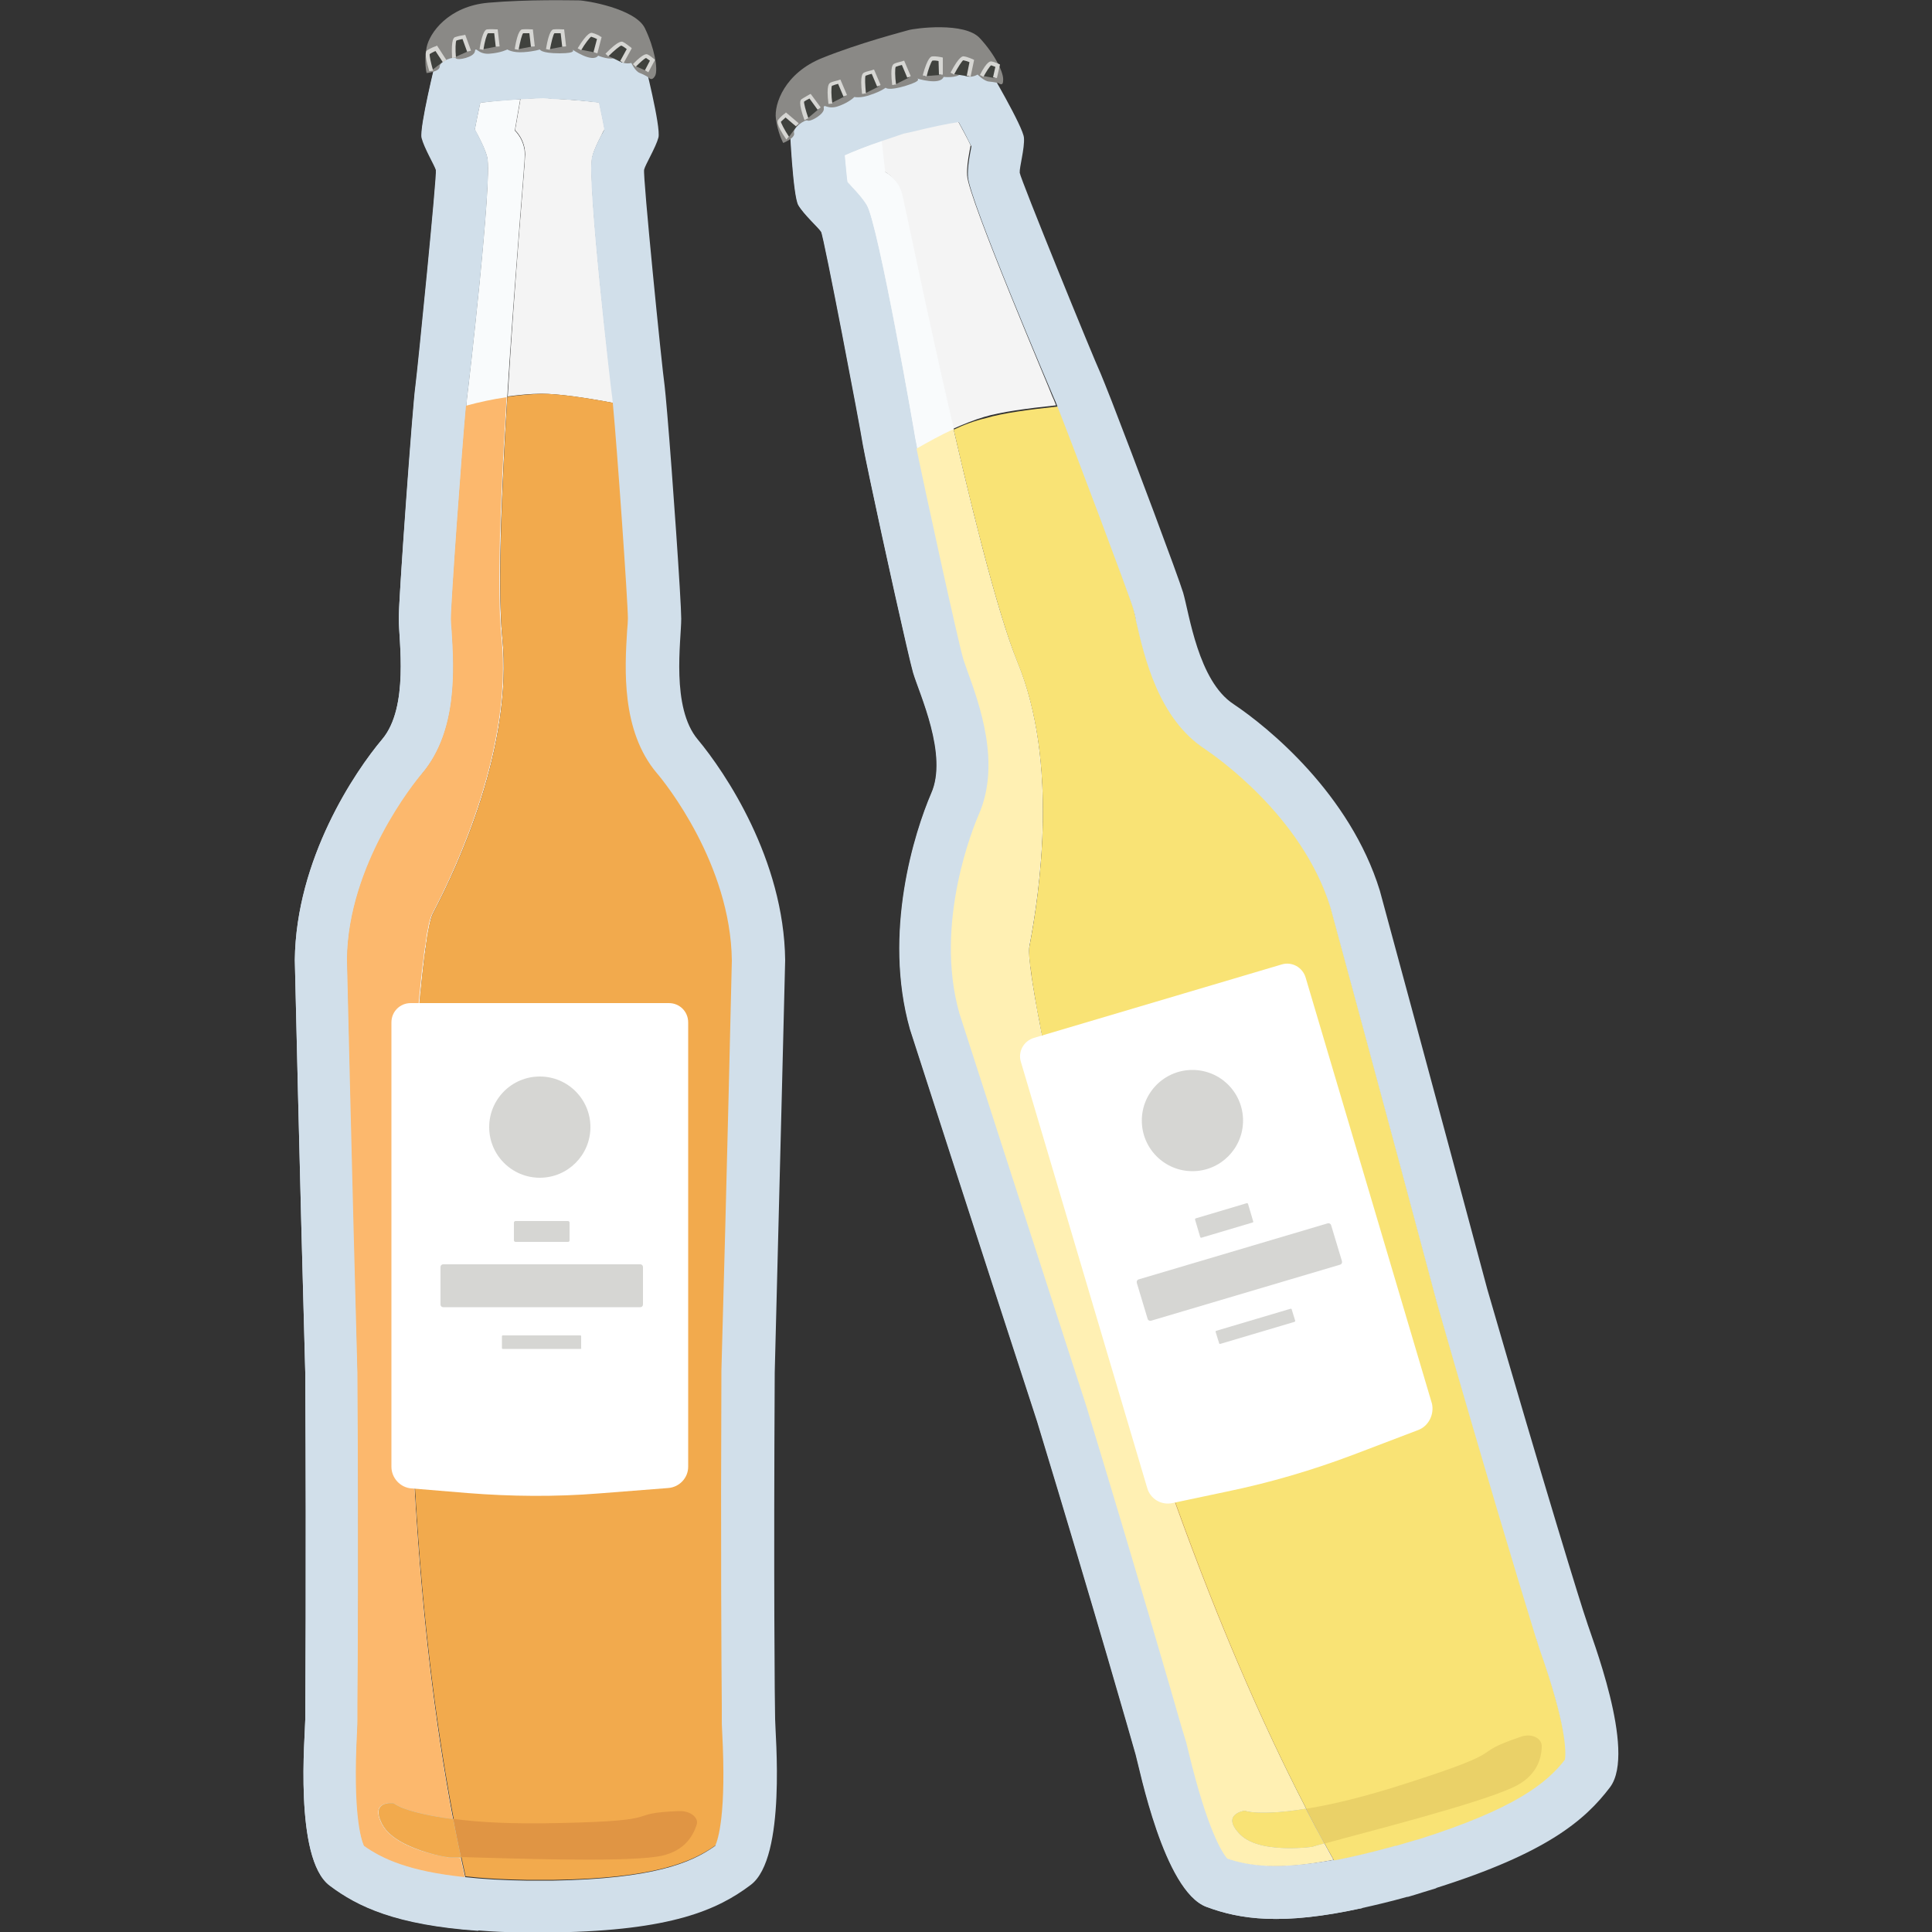
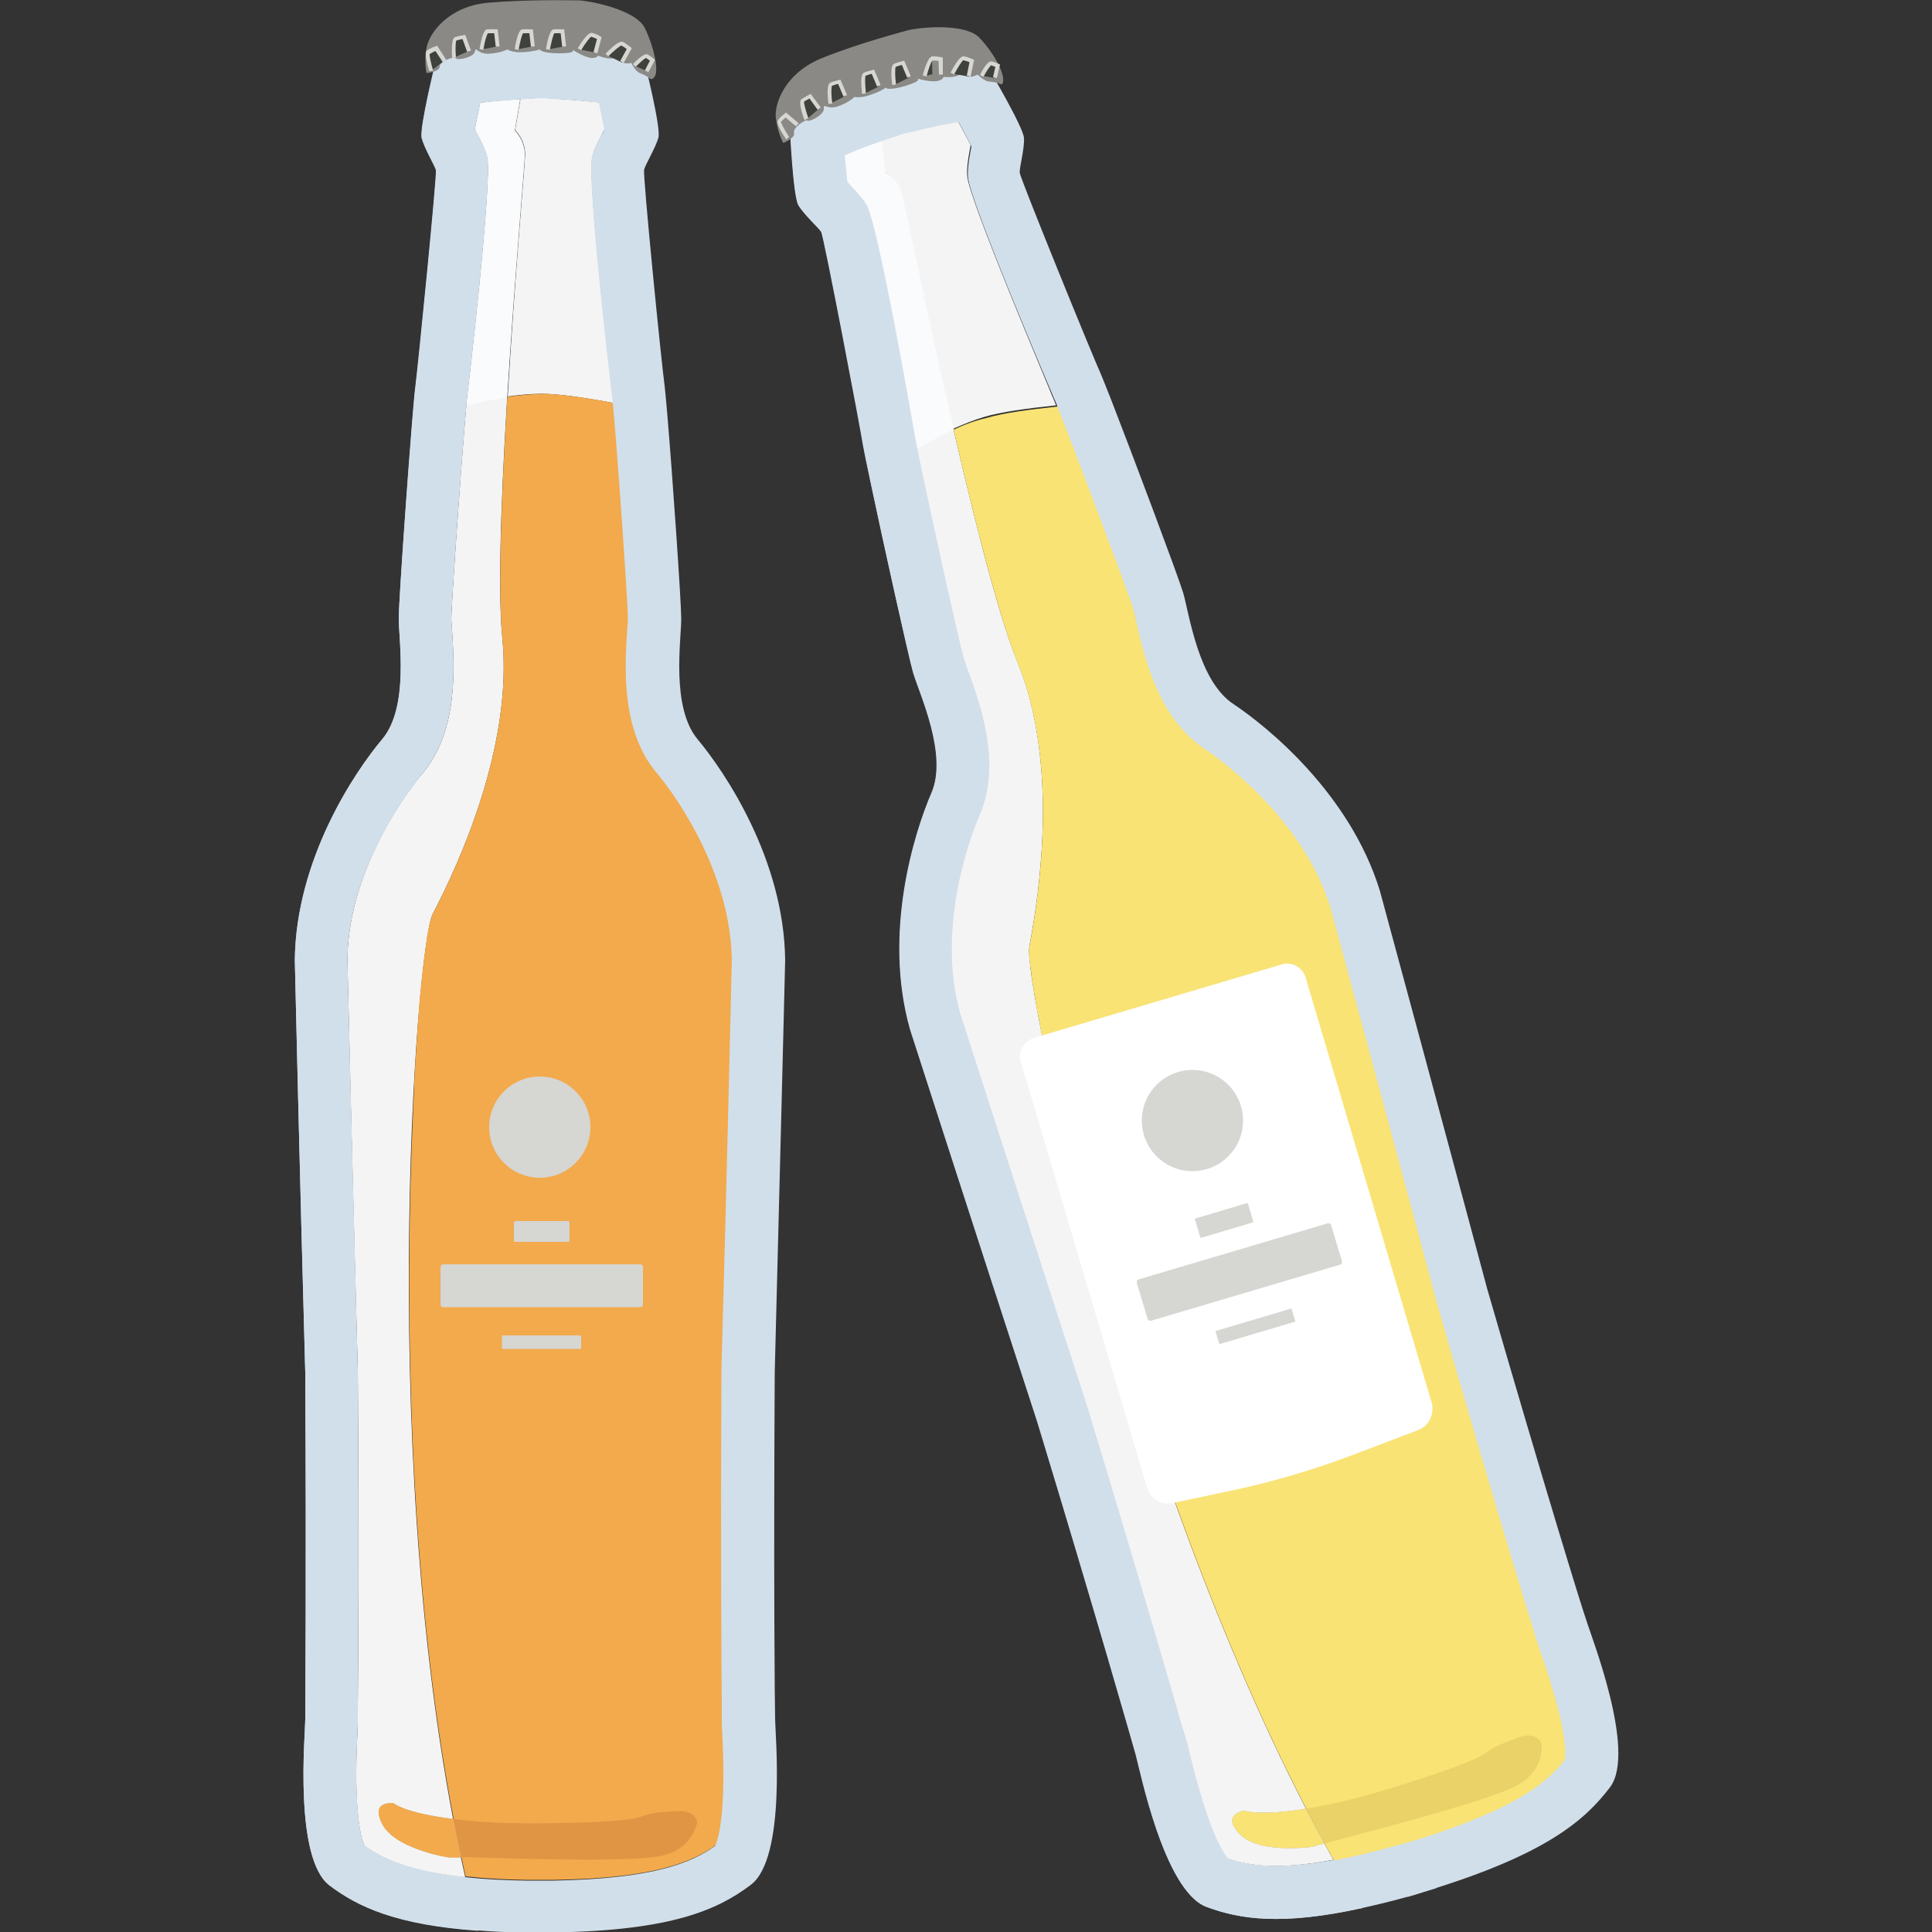
<svg xmlns="http://www.w3.org/2000/svg" version="1.1" id="Calque_1" x="0px" y="0px" viewBox="0 0 500 500" style="enable-background:new 0 0 500 500;" xml:space="preserve">
  <rect x="0" y="0" width="500" height="500" fill="#333333" stroke="none" />
  <g>
    <g id="limonades">
      <g>
        <path style="fill:#D1DFEA;" d="M135.9,11.9c-8.3,0.4-20.7,1.3-23.1,3.8c0,0-4.3,17.3-3.7,20c0.7,2.7,3.3,7,3.7,8.3     c0.3,1.3-4.7,51.3-5.3,55.9c-0.7,4.7-4.3,54.6-4.3,60.2c0,5.7,2.7,23-4.3,31.3s-22.3,30.9-22.6,57.1c0,0,1.3,56.8,2.7,106.7     c0.3,53.3,0,86.2,0,89.9c0,3.7-3,35.9,6.3,42.9c7.3,5.5,17.2,10.2,38.5,11.7c-1.2-4.6-2.4-9.3-3.5-14     c-14.4-1.5-21.3-4.7-26.1-8.1c-0.8-1.8-2.8-8.4-1.8-29.4c0.1-1.5,0.1-2.7,0.1-3.2v-3.8c0.1-10.2,0.3-41.2,0-86.2     c-1.3-50.2-2.7-106.9-2.7-106.9c0.3-24.5,17.5-45.6,19.4-48c9.3-11,8.3-27.3,7.7-36.9c-0.1-1.3-0.2-2.4-0.2-3.1     c0-4.6,3.5-53.1,4.2-58.3c0.1-0.5,6.5-55.5,5.1-61.2c-0.5-2-1.4-3.7-2.4-5.7c-0.2-0.5-0.5-1-0.8-1.5c0.3-1.6,0.8-4.1,1.4-6.9     c2.4-0.3,5.9-0.6,10.3-0.9l2.3-13.3l0.3-0.6c-0.9,0-1.4,0-1.4,0S135.9,11.8,135.9,11.9z" />
        <path style="fill:#F4F4F4;" d="M112,236.5c6.7-12.8,20.8-43.4,18-71.4s5.8-121,5.8-125s-2.6-6.3-2.6-6.3l1.4-8.1     c-4.4,0.2-7.9,0.6-10.3,0.9c-0.6,2.8-1.1,5.3-1.4,6.9c0.3,0.5,0.5,1,0.8,1.5c1,2,1.9,3.7,2.4,5.7c1.4,5.7-5,60.7-5.1,61.2     c-0.7,5.2-4.2,53.7-4.2,58.3c0,0.8,0.1,1.9,0.2,3.1c0.6,9.7,1.6,25.9-7.7,36.9c-2,2.3-19.1,23.5-19.4,48c0,0,1.3,56.7,2.7,106.9     c0.3,45,0.1,76,0,86.2v3.8c0,0.6,0,1.7-0.1,3.2c-1.1,20.9,1,27.6,1.8,29.4c4.8,3.4,11.7,6.6,26.1,8.1     C97.1,383.3,107.6,244.9,112,236.5z" />
        <g>
          <path style="fill:#F4F4F4;" d="M153.3,40.6c0.5-2,1.4-3.7,2.4-5.7c0.2-0.5,0.5-1,0.8-1.5c-0.3-1.6-0.8-4.1-1.4-6.9      c-2.8-0.3-6.8-0.7-12.2-1l-2.3-0.2l-4,0.2c-0.7,0-1.3,0.1-1.9,0.1l-1.4,8.1c0,0,2.6,2.3,2.6,6.3c0,2.2-2.7,31.9-4.5,62.6      c2.9-0.4,5.9-0.7,8.7-0.7c4.4,0,11.3,1,18.7,2.4c-0.1-1.2-0.2-2.1-0.3-2.6C158.3,101.3,151.9,46.3,153.3,40.6z" />
          <path style="opacity:0.8;fill:#FAFCFE;enable-background:new    ;" d="M135.8,40.1c0-4-2.6-6.3-2.6-6.3l1.4-8.1      c-4.4,0.2-7.9,0.6-10.3,0.9c-0.6,2.8-1.1,5.3-1.4,6.9c0.3,0.5,0.5,1,0.8,1.5c1,2,1.9,3.7,2.4,5.7c1.4,5.7-5,60.7-5.1,61.2      s-0.2,1.7-0.3,3.1c3.3-0.8,6.9-1.6,10.5-2.2C133.1,72,135.8,42.3,135.8,40.1z" />
          <path style="fill:#F2AA4D;" d="M110.5,243.5c-0.1,0.5-0.2,1-0.2,1.6C110.3,244.5,110.4,244,110.5,243.5z" />
          <path style="fill:#F2AA4D;" d="M108.5,261.3c0,0.6-0.1,1.1-0.1,1.7C108.4,262.4,108.4,261.9,108.5,261.3z" />
          <path style="fill:#F2AA4D;" d="M108,267.2c0,0.5-0.1,1-0.1,1.5C107.9,268.2,108,267.7,108,267.2z" />
-           <path style="fill:#F2AA4D;" d="M108.9,256c-0.1,0.6-0.1,1.2-0.2,1.8C108.8,257.2,108.9,256.6,108.9,256z" />
          <path style="fill:#F2AA4D;" d="M107.6,273.5c0,0.4-0.1,0.9-0.1,1.3C107.5,274.3,107.5,273.9,107.6,273.5z" />
          <path style="fill:#F2AA4D;" d="M109.5,251.2c-0.1,0.6-0.1,1.2-0.2,1.8C109.3,252.4,109.4,251.8,109.5,251.2z" />
          <path style="fill:#F2AA4D;" d="M110,247c-0.1,0.6-0.2,1.2-0.2,1.8C109.8,248.1,109.9,247.6,110,247z" />
          <path style="fill:#F2AA4D;" d="M110.9,240.5c-0.1,0.5-0.2,0.9-0.3,1.4C110.8,241.4,110.9,241,110.9,240.5z" />
          <path style="fill:#F2AA4D;" d="M111.4,238.3c-0.1,0.4-0.2,0.7-0.3,1.2C111.2,239,111.3,238.6,111.4,238.3z" />
          <path style="fill:#F2AA4D;" d="M105,468.2c-2.3-0.8-3.1-1.5-3.1-1.5s-6.3-0.9-2.9,5.5c2,3.7,7.3,5.9,11.5,7.2      c2.3,0.7,4.3,1.1,5.2,1.2c0.3,0.1,0.6,0.1,0.9,0.1c0.7,0,1.7,0,2.7,0c0.4,1.6,0.7,3.3,1.1,4.9c-1.1-4.9-2.1-9.9-3.1-14.9      C111.2,470,107.3,469,105,468.2z" />
          <path style="fill:#F2AA4D;" d="M112,236.5c-0.1,0.3-0.3,0.6-0.4,1.1C111.7,237.1,111.9,236.8,112,236.5z" />
          <path style="fill:#F2AA4D;" d="M106.8,287.5c0,0.2,0,0.3,0,0.5C106.8,287.8,106.8,287.6,106.8,287.5z" />
          <path style="fill:#F2AA4D;" d="M107.2,280.3c0,0.3,0,0.6,0,0.9C107.1,280.9,107.1,280.6,107.2,280.3z" />
          <path style="fill:#F2AA4D;" d="M131.3,102.7c-1.5,24.6-2.5,50-1.3,62.4c2.8,28-11.3,58.6-18,71.4c-0.1,0.3-0.3,0.6-0.4,1.1      c0,0.2-0.1,0.4-0.2,0.6c-0.1,0.4-0.2,0.7-0.3,1.2c-0.1,0.3-0.1,0.7-0.2,1.1c-0.1,0.5-0.2,0.9-0.3,1.4c-0.1,0.5-0.2,1-0.2,1.5      c-0.1,0.5-0.2,1-0.2,1.6c-0.1,0.6-0.2,1.3-0.3,1.9c-0.1,0.6-0.2,1.2-0.2,1.8c-0.1,0.8-0.2,1.6-0.3,2.4c-0.1,0.6-0.1,1.2-0.2,1.8      c-0.1,1-0.2,2-0.3,3c-0.1,0.6-0.1,1.2-0.2,1.8c-0.1,1.1-0.2,2.3-0.3,3.5c0,0.6-0.1,1.1-0.1,1.7c-0.1,1.3-0.2,2.7-0.3,4.2      c0,0.5-0.1,1-0.1,1.5c-0.1,1.6-0.2,3.2-0.3,4.8c0,0.4-0.1,0.9-0.1,1.3c-0.1,1.8-0.2,3.6-0.3,5.5c0,0.3,0,0.6,0,0.9      c-0.1,2-0.2,4.1-0.3,6.3c0,0.2,0,0.3,0,0.5c-2.2,47.7-1.5,120.2,10.5,182.8l0,0c1,5,2,10,3.1,14.9c4.5,0.5,9.6,0.8,15.7,0.9h0.7      h0.2h5.3h0.4h0.7c25.7-0.4,35.5-4.5,41.8-9c0.8-1.8,2.8-8.4,1.8-29.4c-0.1-1.5-0.1-2.7-0.1-3.2v-3.8c-0.1-10.2-0.3-41.2,0-86.5      c1.3-49.7,2.7-106.1,2.7-106.1c-0.3-25-17.5-46.1-19.4-48.5c-9.3-11-8.3-27.3-7.7-36.9c0.1-1.3,0.2-2.4,0.2-3.1      c0-4.2-2.9-44.3-3.9-55.7c-7.4-1.4-14.2-2.4-18.7-2.4C137.1,102,134.2,102.3,131.3,102.7z" />
          <path style="fill:#D1DFEA;" d="M200.5,355.2c1.3-49.9,2.7-106.7,2.7-106.7c-0.3-26.1-15.6-48.7-22.6-57.1      c-7-8.3-4.3-25.6-4.3-31.3c0-4.5-2.3-37.5-3.6-52.8c-0.3-3.8-0.6-6.5-0.7-7.5c-0.7-4.7-5.7-54.6-5.3-55.9c0.3-1.3,3-5.7,3.7-8.3      c0.7-2.7-3.7-20-3.7-20c-2.4-2.4-14.8-3.4-23.1-3.8c0-0.1,0-0.2,0-0.2s-1.5,0-3.8,0.1c-1,0-1.7-0.1-2.4-0.1c-0.9,0-1.4,0-1.4,0      s0,0.1,0,0.2c-8.3,0.4-20.7,1.3-23.1,3.8c0,0-4.3,17.3-3.7,20c0.7,2.7,3.3,7,3.7,8.3c0.3,1.3-4.7,51.3-5.3,55.9      c-0.2,1.1-0.5,4.6-0.9,9.4c-1.3,16-3.5,46.5-3.5,50.8c0,5.7,2.7,23-4.3,31.3s-22.3,30.9-22.6,57.1c0,0,1.3,56.8,2.7,106.7      c0.3,53.3,0,86.2,0,89.9c0,3.7-3,35.9,6.3,42.9c7.3,5.5,17.2,10.2,38.5,11.7c3.7,0.3,7.6,0.5,12,0.5c0.1,0,0.1,0,0.2,0      c1.3,0,2.5,0,3.8,0c1.2,0,2.5,0,3.8,0c0.1,0,0.1,0,0.2,0c29.9-0.5,41.9-5.8,50.5-12.3c9.3-7,6.3-39.3,6.3-42.9      C200.5,441.4,200.2,408.4,200.5,355.2z M186.8,441.3v3.8c0,0.6,0,1.7,0.1,3.2c1.1,20.9-1,27.6-1.8,29.4      c-6.3,4.5-16.1,8.5-41.8,9h-0.7h-0.4H137h-0.2h-0.7c-6.1-0.1-11.2-0.4-15.7-0.9c-14.4-1.5-21.3-4.7-26.1-8.1      c-0.8-1.8-2.8-8.4-1.8-29.4c0.1-1.5,0.1-2.7,0.1-3.2v-3.8c0.1-10.2,0.3-41.2,0-86.2c-1.3-50.2-2.7-106.9-2.7-106.9      c0.3-24.5,17.5-45.6,19.4-48c9.3-11,8.3-27.3,7.7-36.9c-0.1-1.3-0.2-2.4-0.2-3.1c0-4.1,2.8-43.3,3.9-55.2      c0.1-1.4,0.2-2.5,0.3-3.1c0.1-0.5,6.5-55.5,5.1-61.2c-0.5-2-1.4-3.7-2.4-5.7c-0.2-0.5-0.5-1-0.8-1.5c0.3-1.6,0.8-4.1,1.4-6.9      c2.4-0.3,5.9-0.6,10.3-0.9c0.6,0,1.2-0.1,1.9-0.1l4-0.2l2.3,0.2c5.4,0.2,9.4,0.6,12.2,1c0.6,2.8,1.1,5.3,1.4,6.9      c-0.2,0.5-0.5,1-0.8,1.5c-1,2-1.9,3.7-2.4,5.7c-1.4,5.7,5,60.6,5.1,61.1s0.2,1.5,0.3,2.6c1.1,11.4,3.9,51.5,3.9,55.7      c0,0.8-0.1,1.9-0.2,3.1c-0.6,9.7-1.6,25.9,7.7,36.9c2,2.3,19.1,23.5,19.4,48.5c0,0-1.3,56.5-2.7,106.1      C186.5,400.1,186.7,431.1,186.8,441.3z" />
-           <path style="fill:#FCB86D;" d="M116.5,480.7c-0.3,0-0.6,0-0.9-0.1c-0.9-0.2-2.9-0.5-5.2-1.2c-4.2-1.2-9.5-3.5-11.5-7.2      c-3.4-6.4,2.9-5.5,2.9-5.5s0.8,0.6,3.1,1.5c2.3,0.8,6.2,1.8,12.3,2.6c-11.9-62.7-12.6-135.2-10.5-182.8c0-0.2,0-0.3,0-0.5      c0.1-2.1,0.2-4.2,0.3-6.3c0-0.3,0-0.6,0-0.9c0.1-1.9,0.2-3.7,0.3-5.5c0-0.4,0.1-0.9,0.1-1.3c0.1-1.7,0.2-3.3,0.3-4.8      c0-0.5,0.1-1,0.1-1.5c0.1-1.4,0.2-2.8,0.3-4.2c0-0.6,0.1-1.2,0.1-1.7c0.1-1.2,0.2-2.4,0.3-3.5c0.1-0.6,0.1-1.2,0.2-1.8      c0.1-1,0.2-2,0.3-3c0.1-0.6,0.1-1.2,0.2-1.8c0.1-0.8,0.2-1.6,0.3-2.4c0.1-0.6,0.2-1.2,0.2-1.8c0.1-0.7,0.2-1.3,0.3-1.9      c0.1-0.6,0.2-1.1,0.2-1.6c0.1-0.5,0.2-1.1,0.2-1.5c0.1-0.5,0.2-1,0.3-1.4c0.1-0.3,0.1-0.7,0.2-1.1c0.1-0.5,0.2-0.8,0.3-1.2      c0.1-0.2,0.1-0.5,0.2-0.6c0.1-0.5,0.3-0.9,0.4-1.1c6.7-12.8,20.8-43.4,18-71.4c-1.3-12.4-0.2-37.8,1.3-62.4      c-3.6,0.5-7.2,1.3-10.5,2.2c-1.1,11.9-3.9,51.1-3.9,55.2c0,0.8,0.1,1.9,0.2,3.1c0.6,9.7,1.6,25.9-7.7,36.9      c-2,2.3-19.1,23.5-19.4,48c0,0,1.3,56.7,2.7,106.9c0.3,45,0.1,76,0,86.2v3.8c0,0.6,0,1.7-0.1,3.2c-1.1,20.9,1,27.6,1.8,29.4      c4.8,3.4,11.7,6.6,26.1,8.1c-0.4-1.6-0.7-3.3-1.1-4.9C118.2,480.7,117.3,480.7,116.5,480.7z" />
          <path style="fill:#F2AA4D;" d="M110.7,241.9c-0.1,0.5-0.2,1-0.2,1.5C110.5,242.9,110.6,242.4,110.7,241.9z" />
          <path style="fill:#F2AA4D;" d="M111.1,239.5c-0.1,0.3-0.1,0.7-0.2,1.1C111,240.2,111.1,239.8,111.1,239.5z" />
          <path style="fill:#F2AA4D;" d="M111.6,237.6c0,0.2-0.1,0.4-0.2,0.6C111.5,238.1,111.5,237.8,111.6,237.6z" />
          <path style="fill:#F2AA4D;" d="M117.2,470.8L117.2,470.8c-11.9-62.6-12.6-135.2-10.5-182.8C104.6,335.6,105.3,408.2,117.2,470.8      z" />
          <path style="fill:#F2AA4D;" d="M107.5,274.8c-0.1,1.8-0.2,3.6-0.3,5.5C107.3,278.4,107.4,276.6,107.5,274.8z" />
          <path style="fill:#F2AA4D;" d="M108.3,263c-0.1,1.3-0.2,2.7-0.3,4.2C108.1,265.8,108.2,264.4,108.3,263z" />
          <path style="fill:#F2AA4D;" d="M110.2,245.1c-0.1,0.6-0.2,1.3-0.3,1.9C110,246.3,110.1,245.7,110.2,245.1z" />
          <path style="fill:#F2AA4D;" d="M107.1,281.2c-0.1,2-0.2,4.1-0.3,6.3C106.9,285.3,107,283.2,107.1,281.2z" />
          <path style="fill:#F2AA4D;" d="M107.9,268.7c-0.1,1.6-0.2,3.2-0.3,4.8C107.7,271.8,107.8,270.2,107.9,268.7z" />
          <path style="fill:#F2AA4D;" d="M109.7,248.8c-0.1,0.8-0.2,1.6-0.3,2.4C109.5,250.4,109.6,249.5,109.7,248.8z" />
          <path style="fill:#F2AA4D;" d="M109.2,253c-0.1,1-0.2,2-0.3,3C109,255,109.1,254,109.2,253z" />
          <path style="fill:#F2AA4D;" d="M108.8,257.8c-0.1,1.1-0.2,2.3-0.3,3.5C108.6,260.1,108.7,258.9,108.8,257.8z" />
        </g>
        <path style="fill:#E09544;" d="M175.8,468.7c-15.1,0.6-1.9,2.5-31,3.1c-12.3,0.3-21.1-0.2-27.6-1.1c0.6,3.3,1.3,6.7,2,9.9     c11.7,0.3,40.6,1.4,50.8-0.1c6.8-1,9.3-5.1,10.3-8.3C180.9,470.4,178.6,468.6,175.8,468.7z" />
        <path style="fill:#ACC9D9;" d="M105,468.2c-2.3-0.8-3.1-1.5-3.1-1.5s-6.3-0.9-2.9,5.5c2,3.7,7.3,5.9,11.5,7.2     c2.3,0.7,4.3,1.1,5.2,1.2c0.3,0.1,0.6,0.1,0.9,0.1c0.7,0,1.7,0,2.7,0c-0.7-3.3-1.4-6.6-2-9.9C111.2,470,107.3,469,105,468.2z" />
        <path style="fill:#F2AA4D;" d="M105,468.2c-2.3-0.8-3.1-1.5-3.1-1.5s-6.3-0.9-2.9,5.5c2,3.7,7.3,5.9,11.5,7.2     c2.3,0.7,4.3,1.1,5.2,1.2c0.3,0.1,0.6,0.1,0.9,0.1c0.7,0,1.7,0,2.7,0c-0.7-3.3-1.4-6.6-2-9.9C111.2,470,107.3,469,105,468.2z" />
        <g>
          <path style="fill:#ACC9D9;" d="M84.2,469.6L84.2,469.6C84.2,469.7,84.2,469.7,84.2,469.6C84.2,469.7,84.2,469.6,84.2,469.6z" />
        </g>
      </g>
-       <path style="fill:#FFFFFF;" d="M172.9,385.1l-17.9,1.4c-11.3,0.9-22.7,0.8-34-0.1l-14.5-1.2c-2.9-0.2-5.2-2.7-5.2-5.6v-115    c0-2.8,2.2-5,5-5h66.8c2.8,0,5,2.2,5,5v115C178.1,382.5,175.8,384.9,172.9,385.1z" />
      <g id="capsule">
        <g>
          <path style="fill:#8A8986;" d="M167.8,20c0,0-1.1-0.7-2.2-1.1c-1.2-0.4-2.2-2.6-2.2-2.6c-2.8,0.6-4-1.5-4-1.5      c-1.3,1-4.6-0.4-4.6-0.4c-1.5,2-6.7-1.6-6.7-1.6s1.5,1-3.3,1s-5.1-1-5.1-1s-1.3,0.5-4.2,0.7s-4.2-0.7-4.2-0.7s-1.7,0.9-4.7,1.1      s-3.5-2.1-3.7-0.6s-4.4,2.4-4.9,1.8c-0.5-0.6-4.2,0.7-4.2,2.1s-3.4,1.7-3.4,1.7s-0.7-2.8,0-6.6c0.7-3.7,5.6-10.7,16-11.6      s21.6-0.6,23.4-0.6s14.6,2.1,17.1,7.2c2.5,5.2,3.4,10.5,2.7,12.2C168.7,21.3,167.8,20,167.8,20z" />
        </g>
        <g>
          <path style="fill:#3F413D;" d="M124.6,12.8c0,0,0.7-4.6,1.6-4.7c0.8-0.1,2.2,0,2.2,0l0.4,3.9" />
          <path style="fill:#D6D6D3;" d="M125.1,12.9l-1-0.2c0.8-4.9,1.7-5.1,2-5.1c0.9-0.1,2.2,0,2.3,0h0.4l0.5,4.4l-1,0.1l-0.4-3.5      c-0.5,0-1.2,0-1.6,0C126,8.8,125.4,10.8,125.1,12.9z" />
        </g>
        <g>
          <path style="fill:#3F413D;" d="M117.5,14.9c0,0-0.3-4.6,0.4-4.9c0.8-0.3,2.1-0.5,2.1-0.5l1.3,3.7" />
          <path style="fill:#D6D6D3;" d="M117,15c-0.3-5,0.5-5.3,0.8-5.4c0.8-0.3,2.2-0.5,2.2-0.5l0.4-0.1l1.5,4.1l-1,0.3l-1.2-3.3      c-0.4,0.1-1.1,0.2-1.6,0.4c-0.2,0.3-0.3,2.3-0.1,4.4L117,15z" />
        </g>
        <g>
          <path style="fill:#3F413D;" d="M111.6,18.3c0,0-1.4-4.4-0.7-4.9c0.7-0.5,1.9-1,1.9-1l2.2,3.3" />
          <path style="fill:#D6D6D3;" d="M111.1,18.4c-1.5-4.8-0.8-5.3-0.5-5.4c0.7-0.5,2-1,2.1-1l0.4-0.2l2.4,3.7l-0.9,0.6l-1.9-2.9      c-0.4,0.2-1.1,0.5-1.5,0.8c-0.1,0.3,0.3,2.3,0.9,4.3L111.1,18.4z" />
        </g>
        <g>
          <path style="fill:#3F413D;" d="M133.7,12.8c0,0,0.7-4.6,1.6-4.7c0.8-0.1,2.2,0,2.2,0l0.4,3.9" />
          <path style="fill:#D6D6D3;" d="M134.2,12.9l-1-0.2c0.8-4.9,1.7-5.1,2-5.1c0.9-0.1,2.3,0,2.3,0h0.4l0.5,4.4l-1,0.1L137,8.6      c-0.5,0-1.2,0-1.6,0C135.1,8.8,134.6,10.8,134.2,12.9z" />
        </g>
        <g>
          <path style="fill:#3F413D;" d="M141.8,12.8c0,0,0.7-4.6,1.6-4.7c0.8-0.1,2.2,0,2.2,0L146,12" />
          <path style="fill:#D6D6D3;" d="M142.3,12.9l-1-0.2c0.8-4.9,1.7-5.1,2-5.1c0.9-0.1,2.2,0,2.3,0h0.4l0.5,4.4l-1,0.1l-0.4-3.5      c-0.5,0-1.2,0-1.6,0C143.2,8.8,142.7,10.8,142.3,12.9z" />
        </g>
        <g>
          <path style="fill:#3F413D;" d="M150,12.8c0,0,2.4-4,3.2-3.8s2,0.8,2,0.8l-1.1,3.8" />
          <path style="fill:#D6D6D3;" d="M154.6,13.8l-1-0.3l0.9-3.4c-0.4-0.2-1.1-0.5-1.5-0.6c-0.3,0.1-1.7,1.9-2.6,3.5l-0.9-0.5      c2.6-4.3,3.5-4,3.7-4c0.9,0.2,2.1,0.8,2.1,0.9l0.4,0.2L154.6,13.8z" />
        </g>
        <g>
          <path style="fill:#3F413D;" d="M157.1,14.3c0,0,3.2-3.3,4-2.9c0.7,0.4,1.8,1.3,1.8,1.3l-1.9,3.5" />
          <path style="fill:#D6D6D3;" d="M161.4,16.3l-0.9-0.5l1.7-3.1c-0.4-0.3-0.9-0.7-1.4-0.9c-0.3,0-1.9,1.3-3.4,2.8l-0.7-0.7      c3.5-3.6,4.3-3.2,4.6-3c0.8,0.4,1.8,1.3,1.9,1.3l0.3,0.3L161.4,16.3z" />
        </g>
        <g>
          <path style="fill:#3F413D;" d="M164.2,17c0,0,2.6-2.7,3.2-2.4c0.6,0.3,1.5,1,1.5,1l-1.5,2.8" />
          <path style="fill:#D6D6D3;" d="M167.8,18.7l-0.9-0.5l1.3-2.5c-0.3-0.2-0.7-0.5-1-0.7c-0.4,0.1-1.7,1.3-2.7,2.3l-0.7-0.7      c2.9-3,3.6-2.6,3.8-2.5c0.7,0.3,1.5,1.1,1.6,1.1l0.3,0.3L167.8,18.7z" />
        </g>
      </g>
      <circle style="fill:#D6D6D3;" cx="139.7" cy="291.7" r="13.1" />
      <path style="fill:#D6D6D3;" d="M147,321.4h-13.6c-0.2,0-0.4-0.2-0.4-0.4v-4.6c0-0.2,0.2-0.4,0.4-0.4H147c0.2,0,0.4,0.2,0.4,0.4    v4.6C147.4,321.3,147.2,321.4,147,321.4z" />
      <path style="fill:#D6D6D3;" d="M150.2,349.1h-20.1c-0.1,0-0.2-0.1-0.2-0.2v-3.1c0-0.1,0.1-0.2,0.2-0.2h20.1c0.1,0,0.2,0.1,0.2,0.2    v3.1C150.5,349,150.4,349.1,150.2,349.1z" />
      <path style="fill:#D6D6D3;" d="M165.7,338.3h-51c-0.4,0-0.7-0.3-0.7-0.7v-9.7c0-0.4,0.3-0.7,0.7-0.7h51c0.4,0,0.7,0.3,0.7,0.7v9.7    C166.4,338,166.1,338.3,165.7,338.3z" />
    </g>
    <g id="limonades_00000075163606412688478670000012389967940814652046_">
      <g>
        <path style="fill:#D1DFEA;" d="M225.5,22.8c-7.8,2.7-19.4,7.2-21,10.1c0,0,0.8,17.8,2.2,20.2s5.2,5.8,5.9,6.9     c0.7,1.2,10.1,50.5,10.8,55.1c0.7,4.7,11.4,53.6,13,59s9.1,21.3,4.7,31.2c-4.3,10-12.6,36-5.5,61.1c0,0,17.4,54,32.9,101.5     c15.5,51,24.5,82.7,25.5,86.2s7.3,35.3,18.3,39.4c8.6,3.2,19.4,4.9,40.3,0.3c-2.5-4-4.9-8.2-7.3-12.5     c-14.2,2.6-21.7,1.6-27.3-0.3c-1.3-1.5-5.1-7.3-10-27.6c-0.4-1.5-0.6-2.6-0.8-3.1l-1.1-3.6c-2.8-9.8-11.5-39.6-24.5-82.6     c-15.5-47.7-32.9-101.8-32.9-101.8c-6.7-23.6,3.8-48.7,5-51.5c5.7-13.2,0.2-28.5-3.1-37.6c-0.4-1.2-0.8-2.2-1-3     c-1.3-4.4-11.7-51.9-12.6-57.1c-0.1-0.5-9.6-55-12.5-60.1c-1.1-1.8-2.4-3.2-3.9-4.8c-0.4-0.4-0.8-0.8-1.1-1.2     c-0.2-1.7-0.4-4.2-0.7-7c2.2-1,5.4-2.3,9.6-3.7l-1.5-13.5l0.2-0.7c-0.8,0.2-1.3,0.4-1.3,0.4S225.4,22.7,225.5,22.8z" />
        <path style="fill:#F4F4F4;" d="M266.4,244.9c2.7-14.2,7.6-47.6-3.1-73.6c-10.7-26-28.8-117.7-29.9-121.5     c-1.1-3.8-4.3-5.3-4.3-5.3l-0.9-8.2c-4.2,1.5-7.4,2.8-9.6,3.7c0.2,2.8,0.4,5.4,0.7,7c0.4,0.4,0.8,0.8,1.1,1.2     c1.5,1.6,2.8,3,3.9,4.8c3,5,12.5,59.6,12.5,60.1c0.8,5.2,11.2,52.7,12.6,57.1c0.2,0.8,0.6,1.8,1,3c3.3,9.1,8.9,24.4,3.1,37.6     c-1.2,2.8-11.7,27.9-5,51.5c0,0,17.4,54,32.9,101.8c13.1,43.1,21.7,72.8,24.5,82.6l1.1,3.6c0.2,0.5,0.4,1.6,0.8,3.1     c4.9,20.4,8.8,26.2,10,27.6c5.6,1.9,13.1,3,27.3,0.3C293.8,389.9,264.6,254.3,266.4,244.9z" />
        <g>
          <path style="fill:#F4F4F4;" d="M250.3,45.4c-0.1-2.1,0.2-4,0.6-6.2c0.1-0.5,0.2-1.1,0.3-1.6c-0.7-1.5-1.9-3.7-3.3-6.3      c-2.8,0.5-6.7,1.2-12,2.5l-2.3,0.5l-3.8,1.3c-0.6,0.2-1.2,0.4-1.8,0.6l0.9,8.2c0,0,3.1,1.5,4.3,5.3c0.6,2.1,6.5,31.3,13.4,61.3      c2.7-1.2,5.4-2.3,8.1-3.1c4.3-1.3,11.1-2.2,18.6-3c-0.4-1.1-0.8-2-1-2.4C272.3,102.1,250.5,51.2,250.3,45.4z" />
          <path style="opacity:0.8;fill:#FAFCFE;enable-background:new    ;" d="M233.4,49.9c-1.1-3.8-4.3-5.3-4.3-5.3l-0.9-8.2      c-4.2,1.5-7.4,2.8-9.6,3.7c0.2,2.8,0.4,5.4,0.7,7c0.4,0.4,0.8,0.8,1.1,1.2c1.5,1.6,2.8,3,3.9,4.8c3,5,12.5,59.6,12.5,60.1      c0.1,0.5,0.3,1.6,0.6,3c2.9-1.7,6.1-3.5,9.5-5C239.9,81.2,234,52,233.4,49.9z" />
          <path style="fill:#F2AA4D;" d="M266.9,252c0.1,0.5,0.1,1,0.2,1.6C267,253.1,266.9,252.6,266.9,252z" />
          <path style="fill:#F2AA4D;" d="M270,269.7c0.1,0.6,0.2,1.1,0.4,1.7C270.3,270.8,270.1,270.3,270,269.7z" />
          <path style="fill:#F2AA4D;" d="M271.3,275.5c0.1,0.5,0.2,1,0.3,1.5C271.5,276.4,271.4,276,271.3,275.5z" />
          <path style="fill:#F2AA4D;" d="M269,264.5c0.1,0.6,0.2,1.2,0.3,1.8C269.2,265.6,269.1,265.1,269,264.5z" />
          <path style="fill:#F2AA4D;" d="M272.6,281.7c0.1,0.4,0.2,0.8,0.3,1.3C272.8,282.5,272.7,282.1,272.6,281.7z" />
          <path style="fill:#F2AA4D;" d="M268.1,259.7c0.1,0.6,0.2,1.2,0.3,1.8C268.3,260.9,268.2,260.3,268.1,259.7z" />
          <path style="fill:#F2AA4D;" d="M267.4,255.6c0.1,0.6,0.2,1.2,0.3,1.8C267.6,256.7,267.5,256.2,267.4,255.6z" />
          <path style="fill:#F2AA4D;" d="M266.5,249.1c0,0.5,0.1,0.9,0.2,1.4C266.6,250,266.6,249.6,266.5,249.1z" />
          <path style="fill:#F2AA4D;" d="M266.3,246.8c0,0.4,0,0.8,0.1,1.2C266.4,247.5,266.3,247.2,266.3,246.8z" />
          <path style="fill:#F2AA4D;" d="M325.5,469.1c-2.4-0.1-3.4-0.5-3.4-0.5s-6.3,0.9-1.2,6.1c2.9,3,8.6,3.6,13,3.6      c2.4,0,4.5-0.2,5.3-0.3c0.3,0,0.6-0.1,0.9-0.2c0.7-0.2,1.6-0.5,2.6-0.7c0.8,1.5,1.6,3,2.4,4.4c-2.4-4.4-4.8-8.8-7.2-13.4      C331.9,469.1,327.9,469.2,325.5,469.1z" />
          <path style="fill:#F2AA4D;" d="M266.4,244.9c-0.1,0.3-0.1,0.7-0.1,1.2C266.3,245.6,266.3,245.2,266.4,244.9z" />
          <path style="fill:#F2AA4D;" d="M275.9,295.3c0,0.2,0.1,0.3,0.1,0.5C275.9,295.6,275.9,295.4,275.9,295.3z" />
          <path style="fill:#F2AA4D;" d="M274.2,288.3c0.1,0.3,0.1,0.6,0.2,0.9C274.3,288.9,274.2,288.6,274.2,288.3z" />
          <path style="fill:#F9E375;" d="M246.8,111.2c5.5,24,11.8,48.6,16.5,60.2c10.7,26,5.8,59.4,3.1,73.6c-0.1,0.3-0.1,0.7-0.1,1.2      c0,0.2,0,0.4,0,0.6c0,0.4,0,0.8,0.1,1.2c0,0.3,0.1,0.7,0.1,1.1c0,0.5,0.1,0.9,0.2,1.4s0.1,1,0.2,1.5s0.1,1,0.2,1.6      s0.2,1.3,0.3,1.9c0.1,0.6,0.2,1.2,0.3,1.8c0.1,0.8,0.3,1.6,0.4,2.4c0.1,0.6,0.2,1.2,0.3,1.8c0.2,0.9,0.4,1.9,0.6,2.9      c0.1,0.6,0.2,1.2,0.3,1.8c0.2,1.1,0.5,2.3,0.7,3.5c0.1,0.6,0.2,1.1,0.4,1.7c0.3,1.3,0.6,2.7,0.9,4.1c0.1,0.5,0.2,1,0.3,1.5      c0.3,1.5,0.7,3.1,1.1,4.7c0.1,0.4,0.2,0.8,0.3,1.3c0.4,1.7,0.8,3.5,1.3,5.4c0.1,0.3,0.1,0.6,0.2,0.9c0.5,2,1,4,1.5,6.1      c0,0.2,0.1,0.3,0.1,0.5c11.5,46.3,32.7,115.7,62,172.3l0,0c2.3,4.5,4.7,9,7.2,13.4c4.4-0.8,9.4-2,15.3-3.6l0.7-0.2h0.2l5.1-1.5      l0.4-0.1l0.7-0.2c24.5-7.7,32.8-14.4,37.5-20.5c0.3-1.9,0.3-8.9-6.6-28.7c-0.5-1.5-0.9-2.5-1-3.1l-1.1-3.6      c-3-9.7-12-39.4-24.5-82.9c-12.8-48-27.6-102.5-27.6-102.5c-7.4-23.9-29.9-39.3-32.4-40.9c-12-7.9-15.7-23.8-17.9-33.2      c-0.3-1.2-0.5-2.3-0.7-3.1c-1.2-4-15.3-41.7-19.6-52.3c-7.5,0.8-14.3,1.7-18.6,3C252.2,108.9,249.5,109.9,246.8,111.2z" />
          <path style="fill:#D1DFEA;" d="M384.9,333.6c-12.9-48.2-27.8-103.1-27.8-103.1c-7.7-25-28.9-42.3-37.9-48.3      c-9.1-6-11.4-23.3-13-28.8c-1.3-4.3-12.9-35.2-18.5-49.6c-1.4-3.5-2.4-6.1-2.8-7c-2-4.3-20.9-50.7-21-52.1      c-0.1-1.4,1.3-6.3,1.1-9c-0.1-2.7-9.2-18.1-9.2-18.1c-3-1.6-15.1,1-23.2,3c0-0.1-0.1-0.2-0.1-0.2s-1.4,0.4-3.6,1.2      c-0.9,0.2-1.7,0.4-2.3,0.6c-0.8,0.2-1.3,0.4-1.3,0.4s0,0.1,0.1,0.2c-7.8,2.7-19.4,7.2-21,10.1c0,0,0.8,17.8,2.2,20.2      s5.2,5.8,5.9,6.9c0.7,1.2,10.1,50.5,10.8,55.1c0.2,1.1,0.9,4.6,1.9,9.3c3.3,15.7,9.9,45.5,11.1,49.7c1.6,5.4,9.1,21.3,4.7,31.2      c-4.3,10-12.6,36-5.5,61.1c0,0,17.4,54,32.9,101.5c15.5,51,24.5,82.7,25.5,86.2s7.3,35.3,18.3,39.4c8.6,3.2,19.4,4.9,40.3,0.3      c3.6-0.8,7.4-1.7,11.7-2.9c0.1,0,0.1,0,0.2,0c1.3-0.4,2.4-0.7,3.6-1.1s2.4-0.7,3.6-1.1c0.1,0,0.1-0.1,0.1-0.1      c28.5-9,38.5-17.5,45-26.1c6.9-9.3-5.1-39.5-6.1-43C409.4,416.2,399.7,384.7,384.9,333.6z M396.3,420l1.1,3.6      c0.2,0.5,0.5,1.6,1,3.1c7,19.8,6.9,26.7,6.6,28.7c-4.7,6.1-13,12.7-37.5,20.5l-0.7,0.2l-0.4,0.1l-5.1,1.5h-0.2l-0.7,0.2      c-5.9,1.6-10.9,2.8-15.3,3.6c-14.2,2.6-21.7,1.6-27.3-0.3c-1.3-1.5-5.1-7.3-10-27.6c-0.4-1.5-0.6-2.6-0.8-3.1l-1.1-3.6      c-2.8-9.8-11.5-39.6-24.5-82.6c-15.5-47.7-32.9-101.8-32.9-101.8c-6.7-23.6,3.8-48.7,5-51.5c5.7-13.2,0.2-28.5-3.1-37.6      c-0.4-1.2-0.8-2.2-1-3c-1.2-4-9.6-42.3-12-54.1c-0.3-1.4-0.5-2.5-0.6-3s-9.6-55-12.5-60.1c-1.1-1.8-2.4-3.2-3.9-4.8      c-0.4-0.4-0.8-0.8-1.1-1.2c-0.2-1.7-0.4-4.2-0.7-7c2.2-1,5.4-2.3,9.6-3.7c0.6-0.2,1.2-0.4,1.8-0.6l3.8-1.3l2.3-0.5      c5.3-1.3,9.2-2.1,12-2.5c1.4,2.5,2.5,4.7,3.3,6.3c-0.1,0.5-0.2,1.1-0.3,1.6c-0.4,2.2-0.7,4.1-0.6,6.2c0.2,5.8,22,56.7,22.2,57.2      c0.2,0.4,0.6,1.3,1,2.4c4.2,10.6,18.4,48.3,19.6,52.3c0.2,0.8,0.5,1.8,0.7,3.1c2.2,9.5,5.8,25.3,17.9,33.2      c2.5,1.7,25,17.1,32.4,40.9c0,0,14.8,54.5,27.6,102.5C384.3,380.6,393.3,410.3,396.3,420z" />
-           <path style="fill:#FFF0B3;" d="M340.1,477.8c-0.3,0.1-0.6,0.1-0.9,0.2c-0.9,0.1-2.9,0.3-5.3,0.3c-4.4,0-10.1-0.6-13-3.6      c-5.1-5.2,1.2-6.1,1.2-6.1s1,0.4,3.4,0.5c2.5,0.1,6.5,0,12.5-1c-29.3-56.7-50.5-126-62-172.3c0-0.2-0.1-0.3-0.1-0.5      c-0.5-2.1-1-4.1-1.5-6.1c-0.1-0.3-0.1-0.6-0.2-0.9c-0.4-1.8-0.9-3.6-1.3-5.4c-0.1-0.4-0.2-0.8-0.3-1.3c-0.4-1.6-0.7-3.2-1.1-4.7      c-0.1-0.5-0.2-1-0.3-1.5c-0.3-1.4-0.6-2.8-0.9-4.1c-0.1-0.6-0.2-1.1-0.4-1.7c-0.2-1.2-0.5-2.3-0.7-3.5c-0.1-0.6-0.2-1.2-0.3-1.8      c-0.2-1-0.4-2-0.6-2.9c-0.1-0.6-0.2-1.2-0.3-1.8c-0.1-0.8-0.3-1.6-0.4-2.4c-0.1-0.6-0.2-1.2-0.3-1.8c-0.1-0.7-0.2-1.3-0.3-1.9      c-0.1-0.6-0.2-1.1-0.2-1.6c-0.1-0.5-0.1-1.1-0.2-1.5c-0.1-0.5-0.1-1-0.2-1.4c0-0.4-0.1-0.8-0.1-1.1c0-0.5-0.1-0.9-0.1-1.2      c0-0.2,0-0.5,0-0.6c0-0.5,0-0.9,0.1-1.2c2.7-14.2,7.6-47.6-3.1-73.6c-4.7-11.6-11-36.1-16.5-60.2c-3.3,1.5-6.5,3.3-9.5,5      c2.4,11.8,10.8,50.1,12,54.1c0.2,0.8,0.6,1.8,1,3c3.3,9.1,8.9,24.4,3.1,37.6c-1.2,2.8-11.7,27.9-5,51.5c0,0,17.4,54,32.9,101.8      c13.1,43.1,21.7,72.8,24.5,82.6l1.1,3.6c0.2,0.5,0.4,1.6,0.8,3.1c4.9,20.4,8.8,26.2,10,27.6c5.6,1.9,13.1,3,27.3,0.3      c-0.8-1.5-1.6-2.9-2.4-4.4C341.7,477.3,340.8,477.6,340.1,477.8z" />
          <path style="fill:#F2AA4D;" d="M266.7,250.5c0.1,0.5,0.1,1,0.2,1.5C266.8,251.5,266.7,251,266.7,250.5z" />
          <path style="fill:#F2AA4D;" d="M266.4,248c0,0.3,0.1,0.7,0.1,1.1C266.5,248.7,266.4,248.3,266.4,248z" />
          <path style="fill:#F2AA4D;" d="M266.3,246.1c0,0.2,0,0.4,0,0.6C266.3,246.6,266.3,246.3,266.3,246.1z" />
          <path style="fill:#F2AA4D;" d="M338,468.1L338,468.1c-29.2-56.7-50.5-126-62-172.3C287.4,342.1,308.7,411.4,338,468.1z" />
          <path style="fill:#F2AA4D;" d="M272.9,282.9c0.4,1.7,0.8,3.5,1.3,5.4C273.7,286.5,273.3,284.7,272.9,282.9z" />
          <path style="fill:#F2AA4D;" d="M270.4,271.4c0.3,1.3,0.6,2.7,0.9,4.1C270.9,274.1,270.7,272.7,270.4,271.4z" />
          <path style="fill:#F2AA4D;" d="M267.1,253.7c0.1,0.6,0.2,1.3,0.3,1.9C267.3,254.9,267.2,254.3,267.1,253.7z" />
          <path style="fill:#F2AA4D;" d="M274.4,289.2c0.5,2,1,4,1.5,6.1C275.3,293.2,274.8,291.2,274.4,289.2z" />
          <path style="fill:#F2AA4D;" d="M271.6,276.9c0.3,1.5,0.7,3.1,1.1,4.7C272.3,280,271.9,278.5,271.6,276.9z" />
          <path style="fill:#F2AA4D;" d="M267.7,257.3c0.1,0.8,0.3,1.6,0.4,2.4C268,258.9,267.8,258.1,267.7,257.3z" />
          <path style="fill:#F2AA4D;" d="M268.4,261.5c0.2,0.9,0.4,1.9,0.6,2.9C268.8,263.5,268.6,262.5,268.4,261.5z" />
          <path style="fill:#F2AA4D;" d="M269.3,266.2c0.2,1.1,0.5,2.3,0.7,3.5C269.8,268.5,269.5,267.4,269.3,266.2z" />
        </g>
        <path style="fill:#EAD168;" d="M393.5,449.5c-14.3,4.9-1.1,2.9-28.8,11.8c-11.7,3.8-20.3,5.8-26.7,6.8c1.6,3,3.1,6,4.8,9     c11.3-3.1,39.4-10.2,48.7-14.5c6.2-2.8,7.5-7.5,7.5-10.8C398.9,449.7,396.2,448.5,393.5,449.5z" />
        <path style="fill:#ACC9D9;" d="M325.5,469.1c-2.4-0.1-3.4-0.5-3.4-0.5s-6.3,0.9-1.2,6.1c2.9,3,8.6,3.6,13,3.6     c2.4,0,4.5-0.2,5.3-0.3c0.3,0,0.6-0.1,0.9-0.2c0.7-0.2,1.6-0.5,2.6-0.7c-1.6-2.9-3.2-5.9-4.8-9     C331.9,469.1,327.9,469.2,325.5,469.1z" />
        <path style="fill:#F9E375;" d="M325.5,469.1c-2.4-0.1-3.4-0.5-3.4-0.5s-6.3,0.9-1.2,6.1c2.9,3,8.6,3.6,13,3.6     c2.4,0,4.5-0.2,5.3-0.3c0.3,0,0.6-0.1,0.9-0.2c0.7-0.2,1.6-0.5,2.6-0.7c-1.6-2.9-3.2-5.9-4.8-9     C331.9,469.1,327.9,469.2,325.5,469.1z" />
        <g>
          <path style="fill:#ACC9D9;" d="M306,476.3C306,476.4,306,476.4,306,476.3C306,476.4,306,476.4,306,476.3      C306,476.4,306,476.3,306,476.3z" />
        </g>
      </g>
      <path style="fill:#FFFFFF;" d="M367,370.1l-16.8,6.4c-10.6,4-21.5,7.2-32.6,9.5l-14.2,3c-2.9,0.6-5.7-1.1-6.5-3.9l-32.7-110.3    c-0.8-2.6,0.7-5.4,3.4-6.2l64.1-19c2.6-0.8,5.4,0.7,6.2,3.4l32.7,110.3C371.2,366.1,369.7,369.1,367,370.1z" />
      <g id="capsule_00000014602896265451255300000000229319141187739553_">
        <g>
          <path style="fill:#8A8986;" d="M258.4,21.5c0,0-1.2-0.3-2.5-0.4c-1.2-0.1-2.9-1.8-2.9-1.8c-2.5,1.4-4.3-0.3-4.3-0.3      c-1,1.3-4.5,0.9-4.5,0.9c-0.9,2.3-6.9,0.4-6.9,0.4s1.7,0.5-2.9,1.9c-4.6,1.4-5.2,0.5-5.2,0.5s-1.1,0.9-3.8,1.8      c-2.7,1-4.3,0.6-4.3,0.6s-1.3,1.4-4.2,2.4s-3.9-1-3.7,0.5c0.3,1.5-3.5,3.6-4.2,3.2c-0.6-0.4-3.9,1.9-3.5,3.2s-2.8,2.6-2.8,2.6      s-1.4-2.5-1.9-6.3s2.3-11.8,12-15.7s20.6-6.7,22.3-7.2s14.6-2.2,18.5,2.1c3.9,4.2,6.3,9.1,6,11      C259.6,22.5,258.4,21.5,258.4,21.5z" />
        </g>
        <g>
          <path style="fill:#3F413D;" d="M214.9,26.8c0,0-0.6-4.6,0.2-4.9c0.7-0.4,2.1-0.6,2.1-0.6l1.5,3.6" />
          <path style="fill:#D6D6D3;" d="M215.4,26.8l-1,0.1c-0.6-5,0.2-5.3,0.5-5.5c0.8-0.4,2.2-0.6,2.2-0.7l0.4-0.1l1.7,4l-0.9,0.4      l-1.4-3.3c-0.4,0.1-1.1,0.3-1.6,0.5C215.1,22.7,215.1,24.7,215.4,26.8z" />
        </g>
        <g>
          <path style="fill:#3F413D;" d="M208.7,30.9c0,0-1.6-4.3-1-4.8s1.9-1.1,1.9-1.1l2.3,3.2" />
          <path style="fill:#D6D6D3;" d="M208.2,31.1c-1.7-4.7-1-5.2-0.8-5.4c0.7-0.5,1.9-1.1,2-1.2l0.4-0.2l2.6,3.5l-0.8,0.6l-2.1-2.9      c-0.4,0.2-1,0.5-1.4,0.8c-0.1,0.3,0.4,2.3,1.1,4.3L208.2,31.1z" />
        </g>
        <g>
-           <path style="fill:#3F413D;" d="M203.9,35.8c0,0-2.6-3.8-2.1-4.5c0.5-0.6,1.6-1.5,1.6-1.5l3,2.6" />
          <path style="fill:#D6D6D3;" d="M203.5,36.1c-2.8-4.1-2.3-4.8-2.1-5.1c0.5-0.7,1.6-1.6,1.7-1.6l0.3-0.3l3.3,2.8l-0.7,0.8      l-2.7-2.3c-0.3,0.3-0.9,0.8-1.2,1.1c0,0.3,0.9,2.1,2.1,3.9L203.5,36.1z" />
        </g>
        <g>
          <path style="fill:#3F413D;" d="M223.6,24.3c0,0-0.6-4.6,0.2-4.9c0.7-0.4,2.1-0.6,2.1-0.6l1.5,3.6" />
          <path style="fill:#D6D6D3;" d="M224.1,24.2l-1,0.1c-0.6-5,0.2-5.3,0.5-5.5c0.8-0.4,2.2-0.6,2.2-0.7l0.4-0.1l1.7,4l-0.9,0.4      l-1.4-3.3c-0.4,0.1-1.1,0.3-1.6,0.5C223.8,20.1,223.9,22.1,224.1,24.2z" />
        </g>
        <g>
          <path style="fill:#3F413D;" d="M231.4,22c0,0-0.6-4.6,0.2-4.9c0.7-0.4,2.1-0.6,2.1-0.6l1.5,3.6" />
          <path style="fill:#D6D6D3;" d="M231.9,21.9l-1,0.1c-0.6-5,0.2-5.3,0.5-5.5c0.8-0.4,2.2-0.6,2.2-0.7l0.4-0.1l1.7,4l-0.9,0.4      l-1.4-3.3c-0.4,0.1-1.1,0.3-1.6,0.5C231.6,17.8,231.6,19.8,231.9,21.9z" />
        </g>
        <g>
-           <path style="fill:#3F413D;" d="M239.2,19.7c0,0,1.2-4.5,2-4.5s2.2,0.2,2.2,0.2l0.1,4" />
+           <path style="fill:#3F413D;" d="M239.2,19.7c0,0,1.2-4.5,2-4.5l0.1,4" />
          <path style="fill:#D6D6D3;" d="M244,19.3h-1l-0.1-3.5c-0.4-0.1-1.2-0.2-1.6-0.1c-0.3,0.2-1.1,2.3-1.5,4.1l-1-0.3      c1.3-4.8,2.2-4.9,2.5-4.9c0.9-0.1,2.2,0.2,2.3,0.2l0.4,0.1L244,19.3z" />
        </g>
        <g>
          <path style="fill:#3F413D;" d="M246.5,19.1c0,0,2.2-4.1,3-3.9c0.8,0.1,2.1,0.7,2.1,0.7l-0.8,3.9" />
          <path style="fill:#D6D6D3;" d="M251.2,19.8l-1-0.2l0.7-3.5c-0.4-0.2-1.1-0.4-1.6-0.5c-0.3,0.1-1.4,1.8-2.4,3.7l-0.9-0.5      c2.3-4.4,3.2-4.3,3.5-4.2c0.9,0.1,2.1,0.7,2.2,0.7l0.4,0.2L251.2,19.8z" />
        </g>
        <g>
          <path style="fill:#3F413D;" d="M254,19.6c0,0,1.8-3.3,2.4-3.2c0.7,0.1,1.7,0.6,1.7,0.6l-0.7,3.2" />
          <path style="fill:#D6D6D3;" d="M258,20.2l-1-0.2l0.6-2.7c-0.3-0.1-0.8-0.3-1.1-0.4c-0.4,0.3-1.3,1.7-2,3l-0.9-0.5      c1.9-3.7,2.7-3.5,3-3.5c0.7,0.1,1.8,0.6,1.8,0.6l0.4,0.2L258,20.2z" />
        </g>
      </g>
      <circle style="fill:#D6D6D3;" cx="308.6" cy="290" r="13.1" />
      <path style="fill:#D6D6D3;" d="M324.1,316.4l-13.1,3.9c-0.2,0.1-0.4-0.1-0.4-0.2l-1.3-4.4c-0.1-0.2,0.1-0.4,0.2-0.4l13.1-3.9    c0.2-0.1,0.4,0.1,0.4,0.2l1.3,4.4C324.4,316.2,324.3,316.4,324.1,316.4z" />
      <path style="fill:#D6D6D3;" d="M335,342.1l-19.2,5.7c-0.1,0-0.3,0-0.3-0.2l-0.9-2.9c0-0.1,0-0.3,0.2-0.3l19.2-5.7    c0.1,0,0.3,0,0.3,0.2l0.9,2.9C335.2,341.9,335.2,342,335,342.1z" />
      <path style="fill:#D6D6D3;" d="M346.8,327.3l-48.9,14.5c-0.4,0.1-0.8-0.1-0.9-0.5l-2.8-9.3c-0.1-0.4,0.1-0.8,0.5-0.9l48.9-14.5    c0.4-0.1,0.8,0.1,0.9,0.5l2.8,9.3C347.4,326.8,347.2,327.2,346.8,327.3z" />
    </g>
  </g>
</svg>